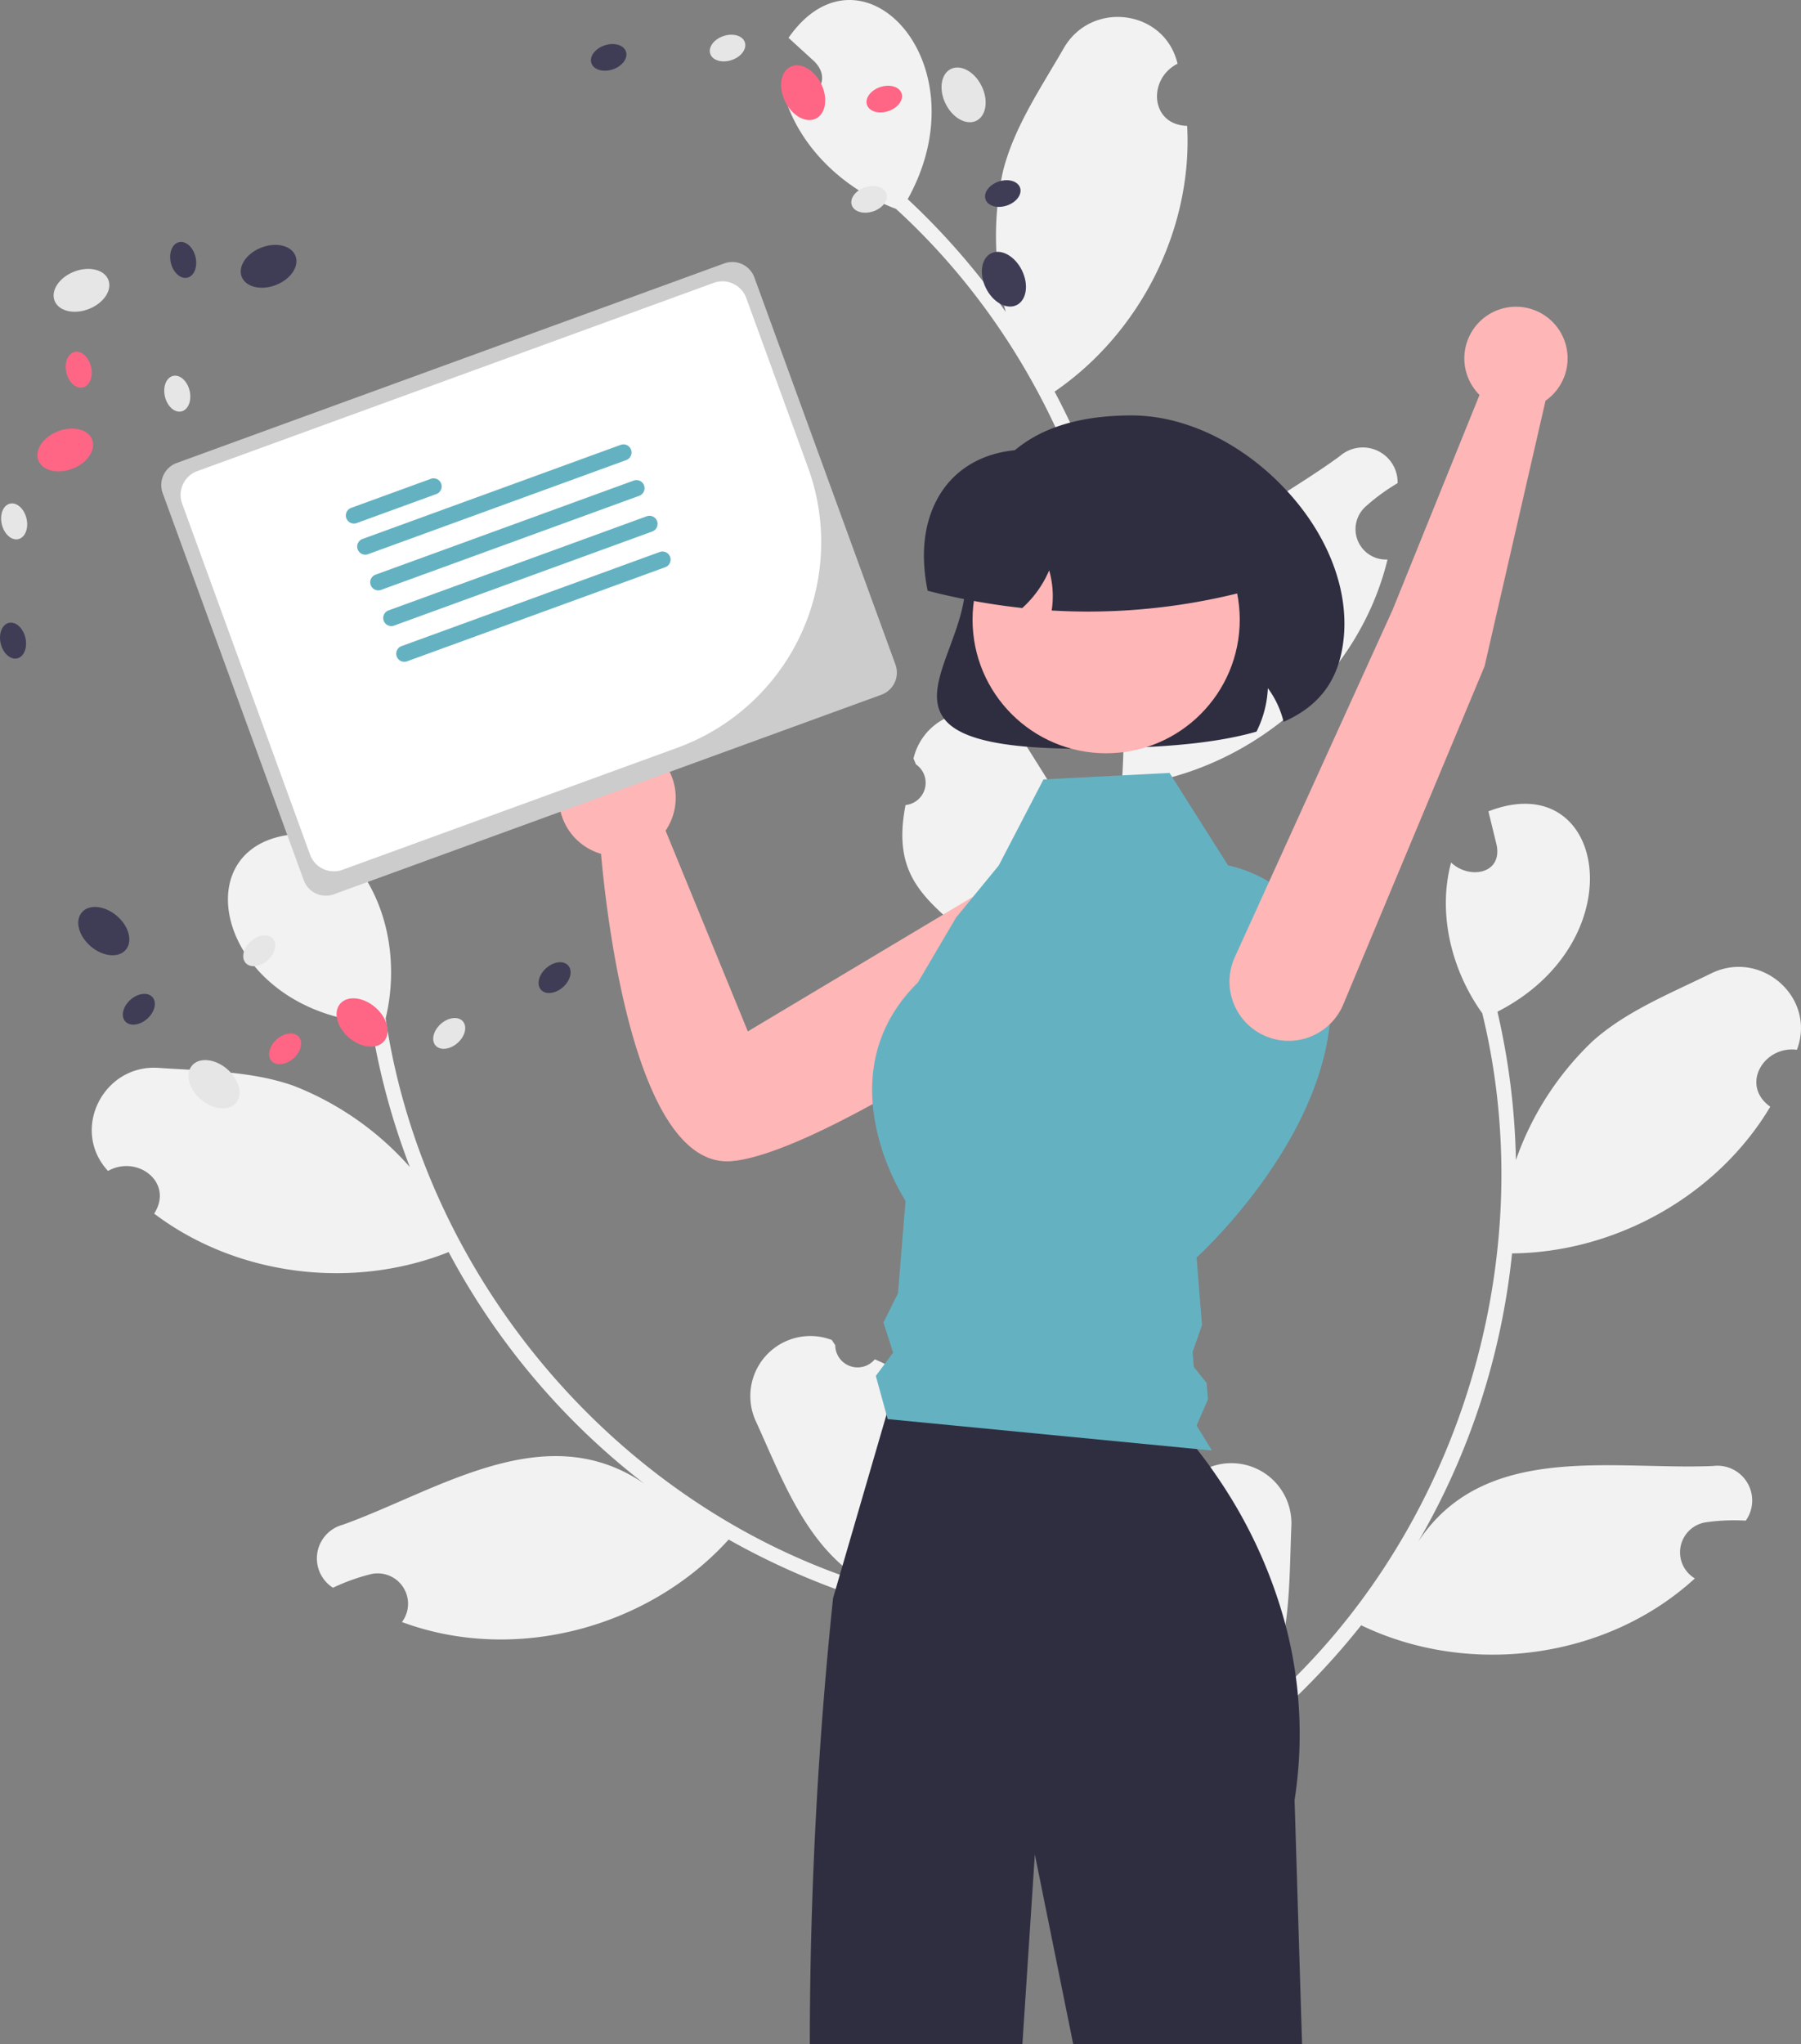
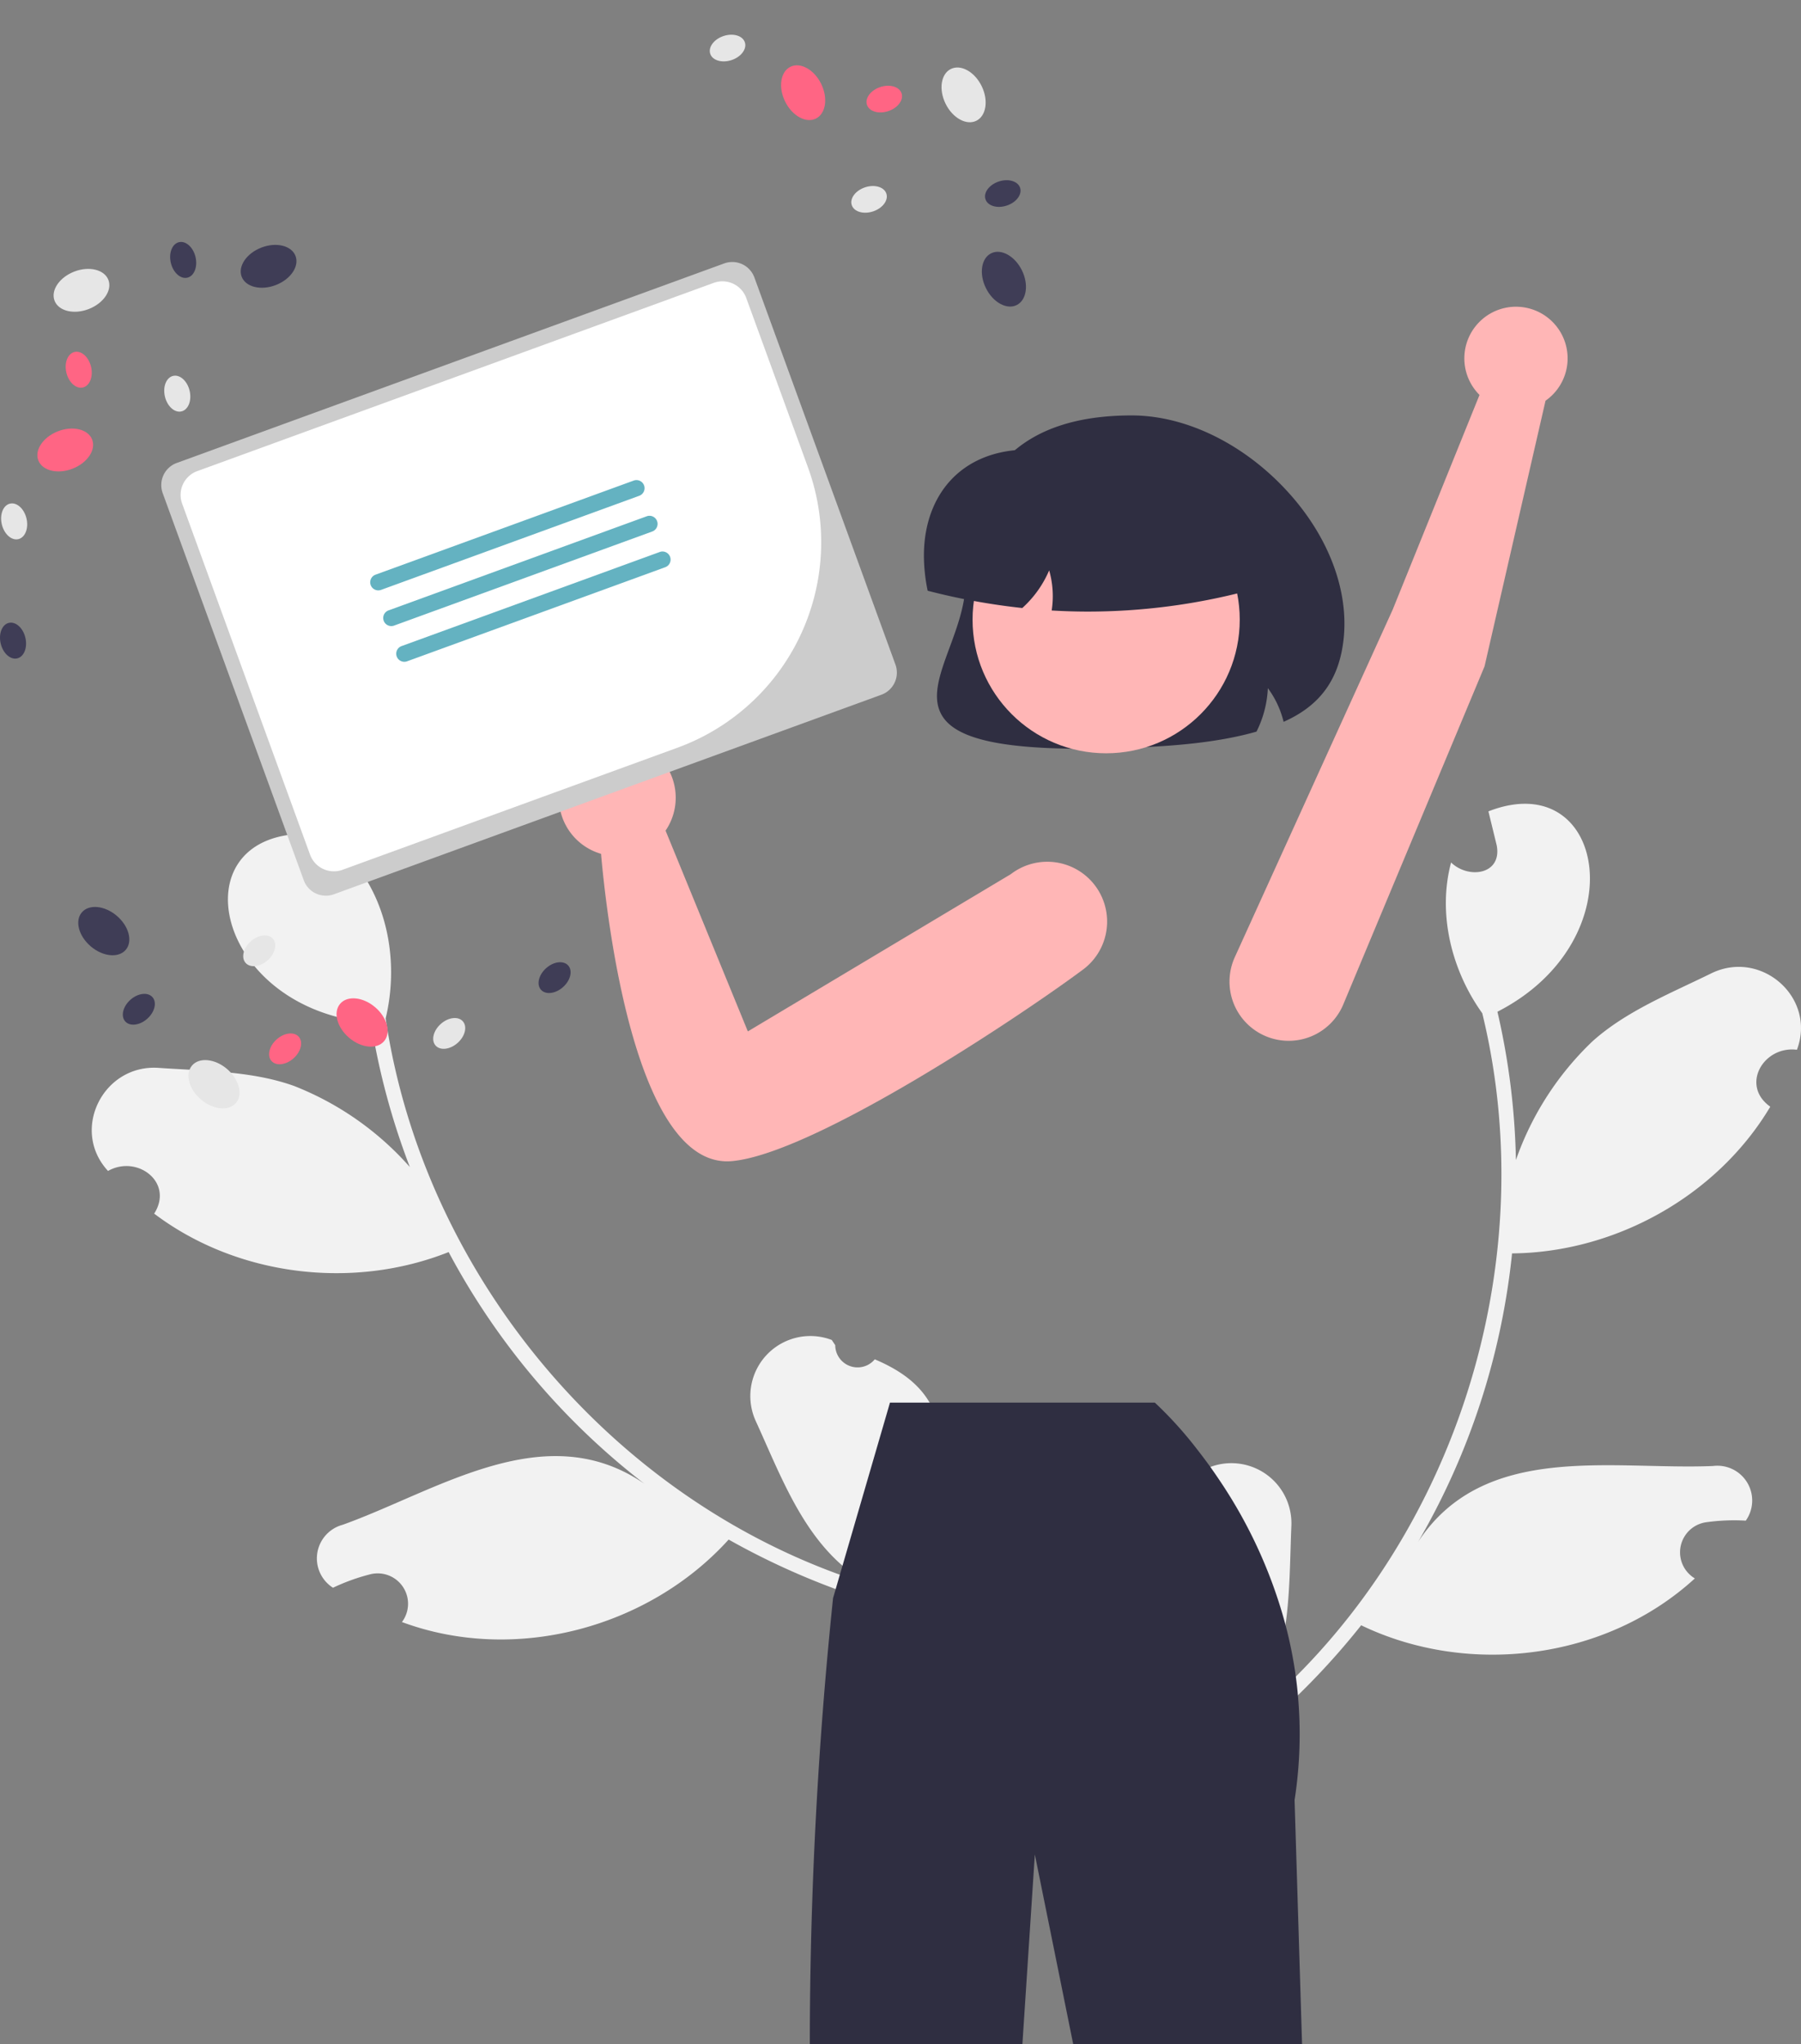
<svg xmlns="http://www.w3.org/2000/svg" data-name="Layer 1" width="471.644" height="535.279" viewBox="0 0 471.644 535.279">
  <rect x="0" y="0" width="471.644" height="535.279" fill="#808080" stroke="none" />
  <path d="M667.4,578.665a5.853,5.853,0,0,0,8.195-7.333c.119-.593.205-1.019.324-1.612a15.726,15.726,0,0,1,26.436,12.297c-.725,17.643.147,36.68-11.58,50.903,53.52-43.734,77.922-118.237,61.578-185.245-8.02-11.175-11.761-26.021-8.164-39.474,4.513,4.389,13.311,3.21,11.966-4.388-.721-3.003-1.468-5.997-2.189-9,30.825-12.029,38.873,33.806,2.359,52.467a187.67,187.67,0,0,1,4.84,38.831,78.907,78.907,0,0,1,20.023-31.057c8.751-7.879,20.322-12.512,31.087-17.798,13.099-6.449,27.637,6.337,22.479,19.986-8.72-1.116-14.89,9.307-6.977,14.908-13.898,23.341-40.547,38.177-67.623,38.413a188.401,188.401,0,0,1-24.591,75.516c17.297-26.301,50.77-18.729,77.224-19.849a9.114,9.114,0,0,1,8.575,14.314,52.642,52.642,0,0,0-10.424.424,7.956,7.956,0,0,0-2.913,14.701c-23.206,21.274-59.164,25.847-87.385,12.272a193.688,193.688,0,0,1-28.089,28.689l-41.957-20c.072-.538.166-1.084.253-1.614a52.809,52.809,0,0,0,11.939,4.842c-4.476-17.063-9.464-27.057,4.612-41.19Z" transform="translate(-364.178 -182.36)" fill="#f2f2f2" />
  <path d="M593.262,538.301a5.853,5.853,0,0,1-10.355-3.7c-.334-.504-.574-.866-.908-1.371a15.726,15.726,0,0,0-19.845,21.36c7.326,16.066,13.7,34.026,29.925,42.775C526.016,577.049,475.313,517.255,465.174,449.031c3.212-13.375,1.077-28.535-7.328-39.638-2.524,5.768-11.117,7.994-12.738.45-.465-3.053-.903-6.108-1.368-9.161-33.086.487-23.25,45.972,17.606,49.482A187.67,187.67,0,0,0,471.51,487.952a78.907,78.907,0,0,0-30.259-21.21c-11.076-3.996-23.541-3.922-35.504-4.757-14.564-1.032-23.205,16.293-13.28,26.989,7.655-4.322,17.301,3.003,12.085,11.175,21.676,16.375,51.952,20.062,77.117,10.067a188.401,188.401,0,0,0,51.26,60.662c-25.94-17.834-54.084,1.805-79.006,10.746a9.114,9.114,0,0,0-2.542,16.491,52.641,52.641,0,0,1,9.814-3.539,7.956,7.956,0,0,1,8.243,12.516c29.516,10.949,64.543,1.62,85.559-21.597a193.688,193.688,0,0,0,36.836,15.974l31.314-34.349c-.269-.471-.562-.941-.843-1.4a52.809,52.809,0,0,1-9.231,8.988c-2.291-17.491-1.442-28.628-19.808-36.408Z" transform="translate(-364.178 -182.36)" fill="#f2f2f2" />
-   <path d="M601.321,393.158a5.853,5.853,0,0,0,2.714-10.656c-.232-.559-.398-.96-.63-1.519a15.726,15.726,0,0,1,28.802-4.531c9.235,15.05,20.573,30.368,18.768,48.713,20.045-66.145-1.236-141.599-52.165-188.113-12.888-4.806-24.271-15.044-28.786-28.217,6.194,1.128,12.84-4.757,7.487-10.315-2.273-2.091-4.562-4.16-6.835-6.251,18.883-27.172,51.119,6.39,31.212,42.24a187.67,187.67,0,0,1,25.668,29.536,78.907,78.907,0,0,1-.694-36.946c2.872-11.42,9.894-21.718,15.883-32.108,7.278-12.657,26.476-10.149,29.804,4.058-7.861,3.936-7.172,16.028,2.52,16.266,1.476,27.126-12.374,54.299-34.72,69.591a188.401,188.401,0,0,1,21.69,76.4c-.306-31.478,31.704-43.854,53.04-59.534a9.114,9.114,0,0,1,15.099,7.102,52.641,52.641,0,0,0-8.417,6.164,7.956,7.956,0,0,0,5.778,13.828c-7.403,30.598-34.704,54.443-65.7,58.909a193.688,193.688,0,0,1-7.322,39.477L608.535,434.042c-.24-.487-.467-.992-.69-1.481a52.809,52.809,0,0,0,12.611-2.637c-13.229-11.669-22.942-17.185-19.137-36.765Z" transform="translate(-364.178 -182.36)" fill="#f2f2f2" />
  <path d="M647.567,378.415c-20.934,0-32.288-2.558-36.253-8.019-3.499-4.818-1.153-11.175,1.563-18.535,1.952-5.291,4.165-11.287,4.165-17.221,0-28.864,14.636-43.5,43.5-43.5,14.361,0,29.781,7.629,41.249,20.408,10.425,11.617,15.618,25.521,14.249,38.146h0c-1.124,10.354-5.943,17.163-15.167,21.43l-.54.25-.153-.574a24.543,24.543,0,0,0-3.974-8.241,28.198,28.198,0,0,1-2.875,11.173l-.098.199-.213.061c-10.44,2.974-22.83,3.779-32.458,4.148Q653.531,378.413,647.567,378.415Z" transform="translate(-364.178 -182.36)" fill="#2f2e41" />
  <path d="M653.272,418.631a15.666,15.666,0,0,0-24.392-7.365l-68.857,41.167-21.546-52.573a15.297,15.297,0,1,0-16.901,6.075c1.328,15.16,8.708,82.921,34.383,80.458,21.581-2.07,75.175-37.763,91.822-50.139A15.668,15.668,0,0,0,653.272,418.631Z" transform="translate(-364.178 -182.36)" fill="#ffb6b6" />
  <path d="M705.161,717.64h-59.93l-10.05-49.69-3.26,49.69h-55.67a1135.632,1135.632,0,0,1,6.09-116.83l.69-2.35,1.09-3.76.69-2.36,11.52-39.56.91-3.14h69.37a101.545,101.545,0,0,1,11.01,12.16c1.13,1.44,2.31,3,3.52,4.68.84,1.19,1.71,2.44,2.58,3.75a125.997,125.997,0,0,1,17.1,37.6v.01q.915,3.435,1.62,7.03v.01c.42,2.13.79,4.29,1.08,6.5.22,1.61.41,3.24.55,4.89a112.103,112.103,0,0,1-.87,27.42Z" transform="translate(-364.178 -182.36)" fill="#2f2e41" />
  <ellipse cx="385.514" cy="258.379" rx="7.557" ry="5.257" transform="translate(-431.455 -25.768) rotate(-21.161)" fill="#e6e6e6" />
  <ellipse cx="434.517" cy="252.093" rx="7.557" ry="5.257" transform="translate(-425.882 -8.502) rotate(-21.161)" fill="#3f3d56" />
  <ellipse cx="381.264" cy="300.187" rx="7.557" ry="5.257" transform="translate(-446.834 -24.483) rotate(-21.161)" fill="#ff6584" />
  <ellipse cx="367.885" cy="318.884" rx="3.322" ry="4.776" transform="translate(-427.734 -89.052) rotate(-13.316)" fill="#e6e6e6" />
  <ellipse cx="367.594" cy="350.106" rx="3.322" ry="4.776" transform="translate(-434.934 -88.28) rotate(-13.316)" fill="#3f3d56" />
  <ellipse cx="410.603" cy="285.437" rx="3.322" ry="4.776" transform="translate(-418.882 -80.113) rotate(-13.316)" fill="#e6e6e6" />
  <ellipse cx="384.794" cy="279.17" rx="3.322" ry="4.776" transform="translate(-418.132 -86.226) rotate(-13.316)" fill="#ff6584" />
  <ellipse cx="412.149" cy="250.419" rx="3.322" ry="4.776" transform="translate(-410.775 -80.698) rotate(-13.316)" fill="#3f3d56" />
  <ellipse cx="420.218" cy="466.266" rx="5.257" ry="7.557" transform="translate(-571.392 301.67) rotate(-49.595)" fill="#e6e6e6" />
  <ellipse cx="391.357" cy="426.167" rx="5.257" ry="7.557" transform="translate(-551.011 265.586) rotate(-49.595)" fill="#3f3d56" />
  <ellipse cx="459.006" cy="450.096" rx="5.257" ry="7.557" transform="translate(-545.433 325.518) rotate(-49.595)" fill="#ff6584" />
  <ellipse cx="481.817" cy="452.958" rx="4.776" ry="3.322" transform="translate(-543.441 253.503) rotate(-41.75)" fill="#e6e6e6" />
  <ellipse cx="509.412" cy="438.348" rx="4.776" ry="3.322" transform="translate(-526.704 268.168) rotate(-41.75)" fill="#3f3d56" />
  <ellipse cx="432.066" cy="431.32" rx="4.776" ry="3.322" transform="translate(-541.666 214.879) rotate(-41.75)" fill="#e6e6e6" />
  <ellipse cx="438.843" cy="456.999" rx="4.776" ry="3.322" transform="translate(-557.045 225.913) rotate(-41.75)" fill="#ff6584" />
  <ellipse cx="400.536" cy="446.633" rx="4.776" ry="3.322" transform="translate(-559.87 197.772) rotate(-41.75)" fill="#3f3d56" />
  <ellipse cx="616.523" cy="207.202" rx="5.257" ry="7.557" transform="translate(-392.334 110.992) rotate(-26.188)" fill="#e6e6e6" />
  <ellipse cx="627.079" cy="255.467" rx="5.257" ry="7.557" transform="translate(-412.551 120.604) rotate(-26.188)" fill="#3f3d56" />
  <ellipse cx="574.504" cy="206.632" rx="5.257" ry="7.557" transform="translate(-396.396 92.389) rotate(-26.188)" fill="#ff6584" />
  <ellipse cx="554.707" cy="194.943" rx="4.776" ry="3.322" transform="translate(-397.342 2.114) rotate(-18.343)" fill="#e6e6e6" />
-   <ellipse cx="523.579" cy="197.388" rx="4.776" ry="3.322" transform="translate(-399.694 -7.558) rotate(-18.343)" fill="#3f3d56" />
  <ellipse cx="591.768" cy="234.565" rx="4.776" ry="3.322" transform="translate(-407.929 15.79) rotate(-18.343)" fill="#e6e6e6" />
  <ellipse cx="595.749" cy="208.307" rx="4.776" ry="3.322" transform="translate(-399.463 15.709) rotate(-18.343)" fill="#ff6584" />
  <ellipse cx="626.787" cy="233.038" rx="4.776" ry="3.322" transform="translate(-405.669 26.733) rotate(-18.343)" fill="#3f3d56" />
-   <path d="M637.442,386.45l33.016-1.701,15.335,24.231s28.853,4.824,26.853,38.824-35.106,63.835-35.106,63.835l1.415,17.706-2.458,7.023.315,3.943,3.353,4.176.345,4.319-2.971,6.833,4.04,6.543-84.934-8.229-3.106-11.314,4.531-6.076-2.531-7.924,3.805-7.622,1.984-24.211s-21.704-32.607,3.212-57.167l10-17,11.189-13.651Z" transform="translate(-364.178 -182.36)" fill="#64b2c1" />
  <circle cx="289.678" cy="162.264" r="34.984" fill="#ffb6b6" />
  <path d="M649.172,342.503q-4.522,0-9.039-.255l-.538-.03.071-.534a24.504,24.504,0,0,0-.733-9.973,28.203,28.203,0,0,1-6.873,9.707l-.167.153-.225-.024A172.659,172.659,0,0,1,607.417,337.124l-.305-.078-.061-.309a45.783,45.783,0,0,1-.92-8.878c0-9.316,3.377-17.157,9.511-22.078,6.675-5.357,16.245-7.004,26.954-4.642h34.245a14.216,14.216,0,0,1,14.2,14.2v21.686l-.374.098A163.812,163.812,0,0,1,649.172,342.503Z" transform="translate(-364.178 -182.36)" fill="#2f2e41" />
  <path d="M410.458,303.589a6.164,6.164,0,0,0-3.676,7.893l36.943,101.369a6.164,6.164,0,0,0,7.893,3.677l143.383-52.255a6.164,6.164,0,0,0,3.676-7.893L561.734,255.011a6.164,6.164,0,0,0-7.893-3.677Z" transform="translate(-364.178 -182.36)" fill="#ccc" />
  <path d="M541.637,378.132l-87.765,31.986a6.634,6.634,0,0,1-8.495-3.957l-33.507-91.941a6.634,6.634,0,0,1,3.957-8.495L551.107,256.423a6.634,6.634,0,0,1,8.495,3.957l16.19,44.425A57.264,57.264,0,0,1,541.637,378.132Z" transform="translate(-364.178 -182.36)" fill="#fff" />
-   <path d="M478.485,311.713l-20.856,7.601a2.12,2.12,0,1,1-1.452-3.983l20.856-7.601a2.12,2.12,0,0,1,1.452,3.983Z" transform="translate(-364.178 -182.36)" fill="#64b2c1" />
-   <path d="M528.206,302.82l-67.608,24.639a2.12,2.12,0,1,1-1.452-3.983l67.608-24.639a2.12,2.12,0,0,1,1.452,3.983Z" transform="translate(-364.178 -182.36)" fill="#64b2c1" />
  <path d="M531.614,312.171,464.006,336.81a2.12,2.12,0,1,1-1.452-3.983l67.608-24.639a2.12,2.12,0,0,1,1.452,3.983Z" transform="translate(-364.178 -182.36)" fill="#64b2c1" />
  <path d="M535.022,321.521l-67.608,24.639a2.12,2.12,0,1,1-1.452-3.983l67.608-24.639a2.12,2.12,0,0,1,1.452,3.983Z" transform="translate(-364.178 -182.36)" fill="#64b2c1" />
  <path d="M538.429,330.872,470.821,355.511a2.12,2.12,0,1,1-1.452-3.983l67.608-24.639a2.12,2.12,0,0,1,1.452,3.983Z" transform="translate(-364.178 -182.36)" fill="#64b2c1" />
  <path d="M752.951,356.84l-37.016,88.58a15.496,15.496,0,0,1-20.071,8.356l0,0a15.496,15.496,0,0,1-8.255-20.918l41.272-90.834,22.751-56.251a13.522,13.522,0,1,1,17.288,1.514Z" transform="translate(-364.178 -182.36)" fill="#ffb6b6" />
</svg>